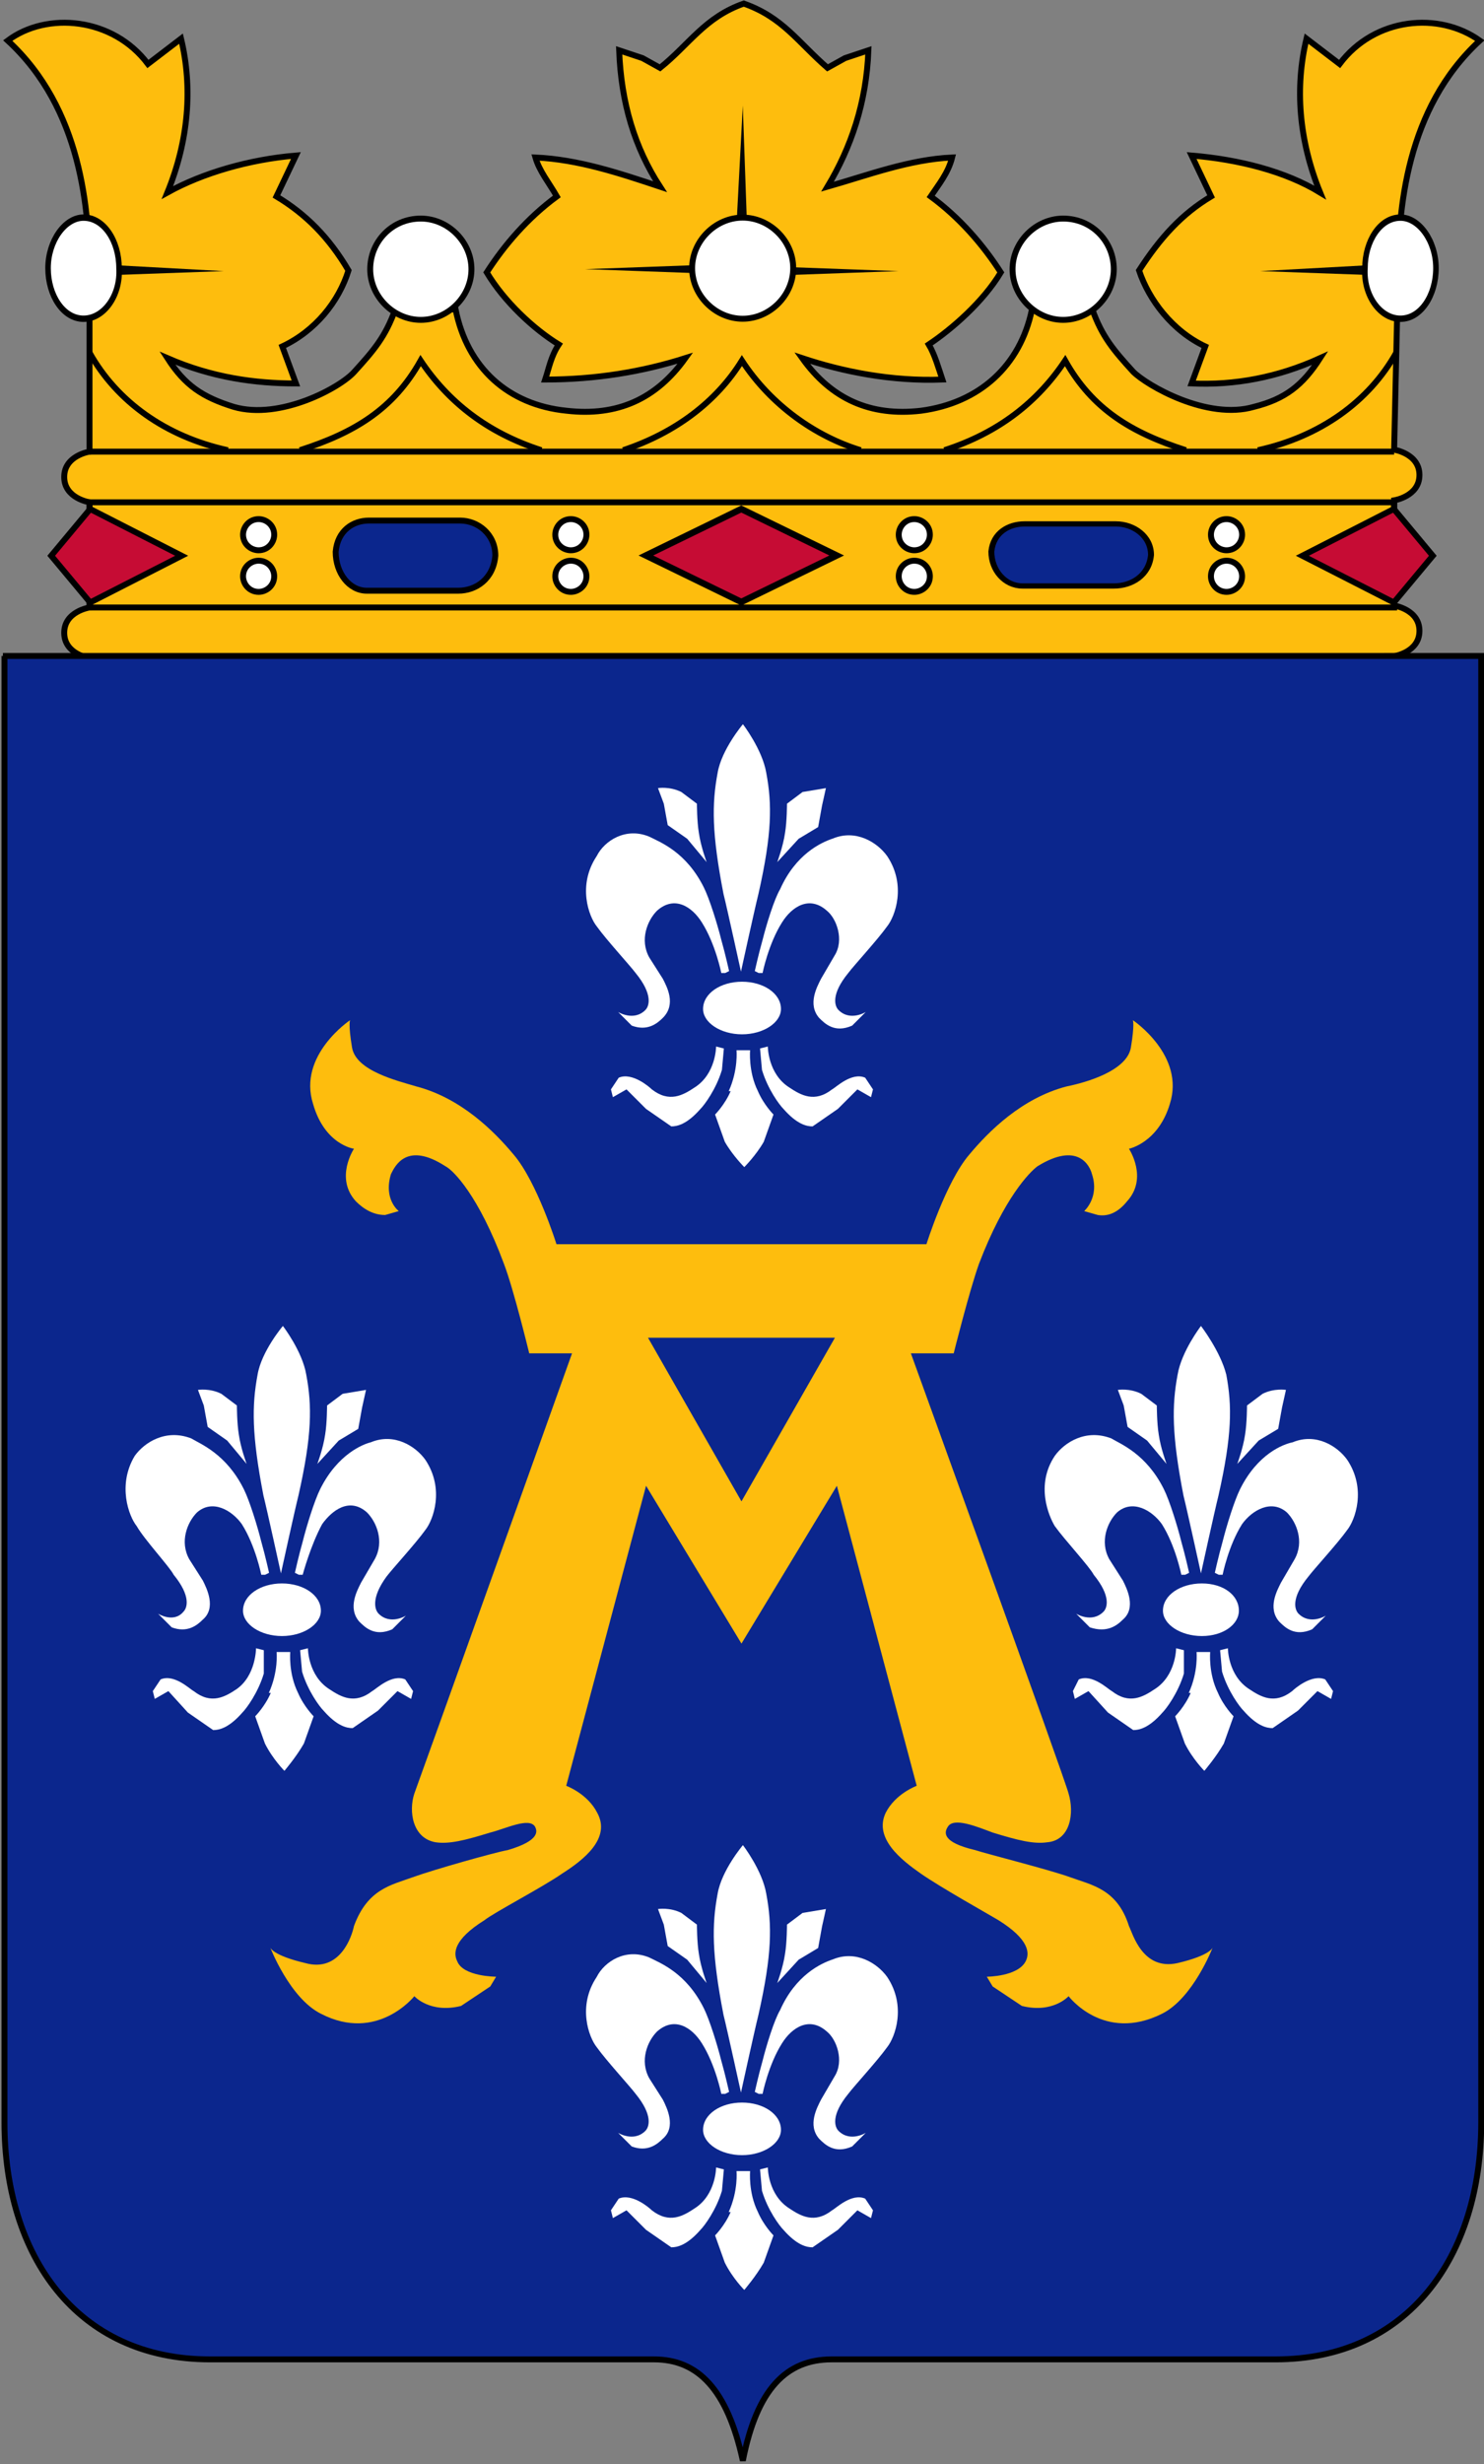
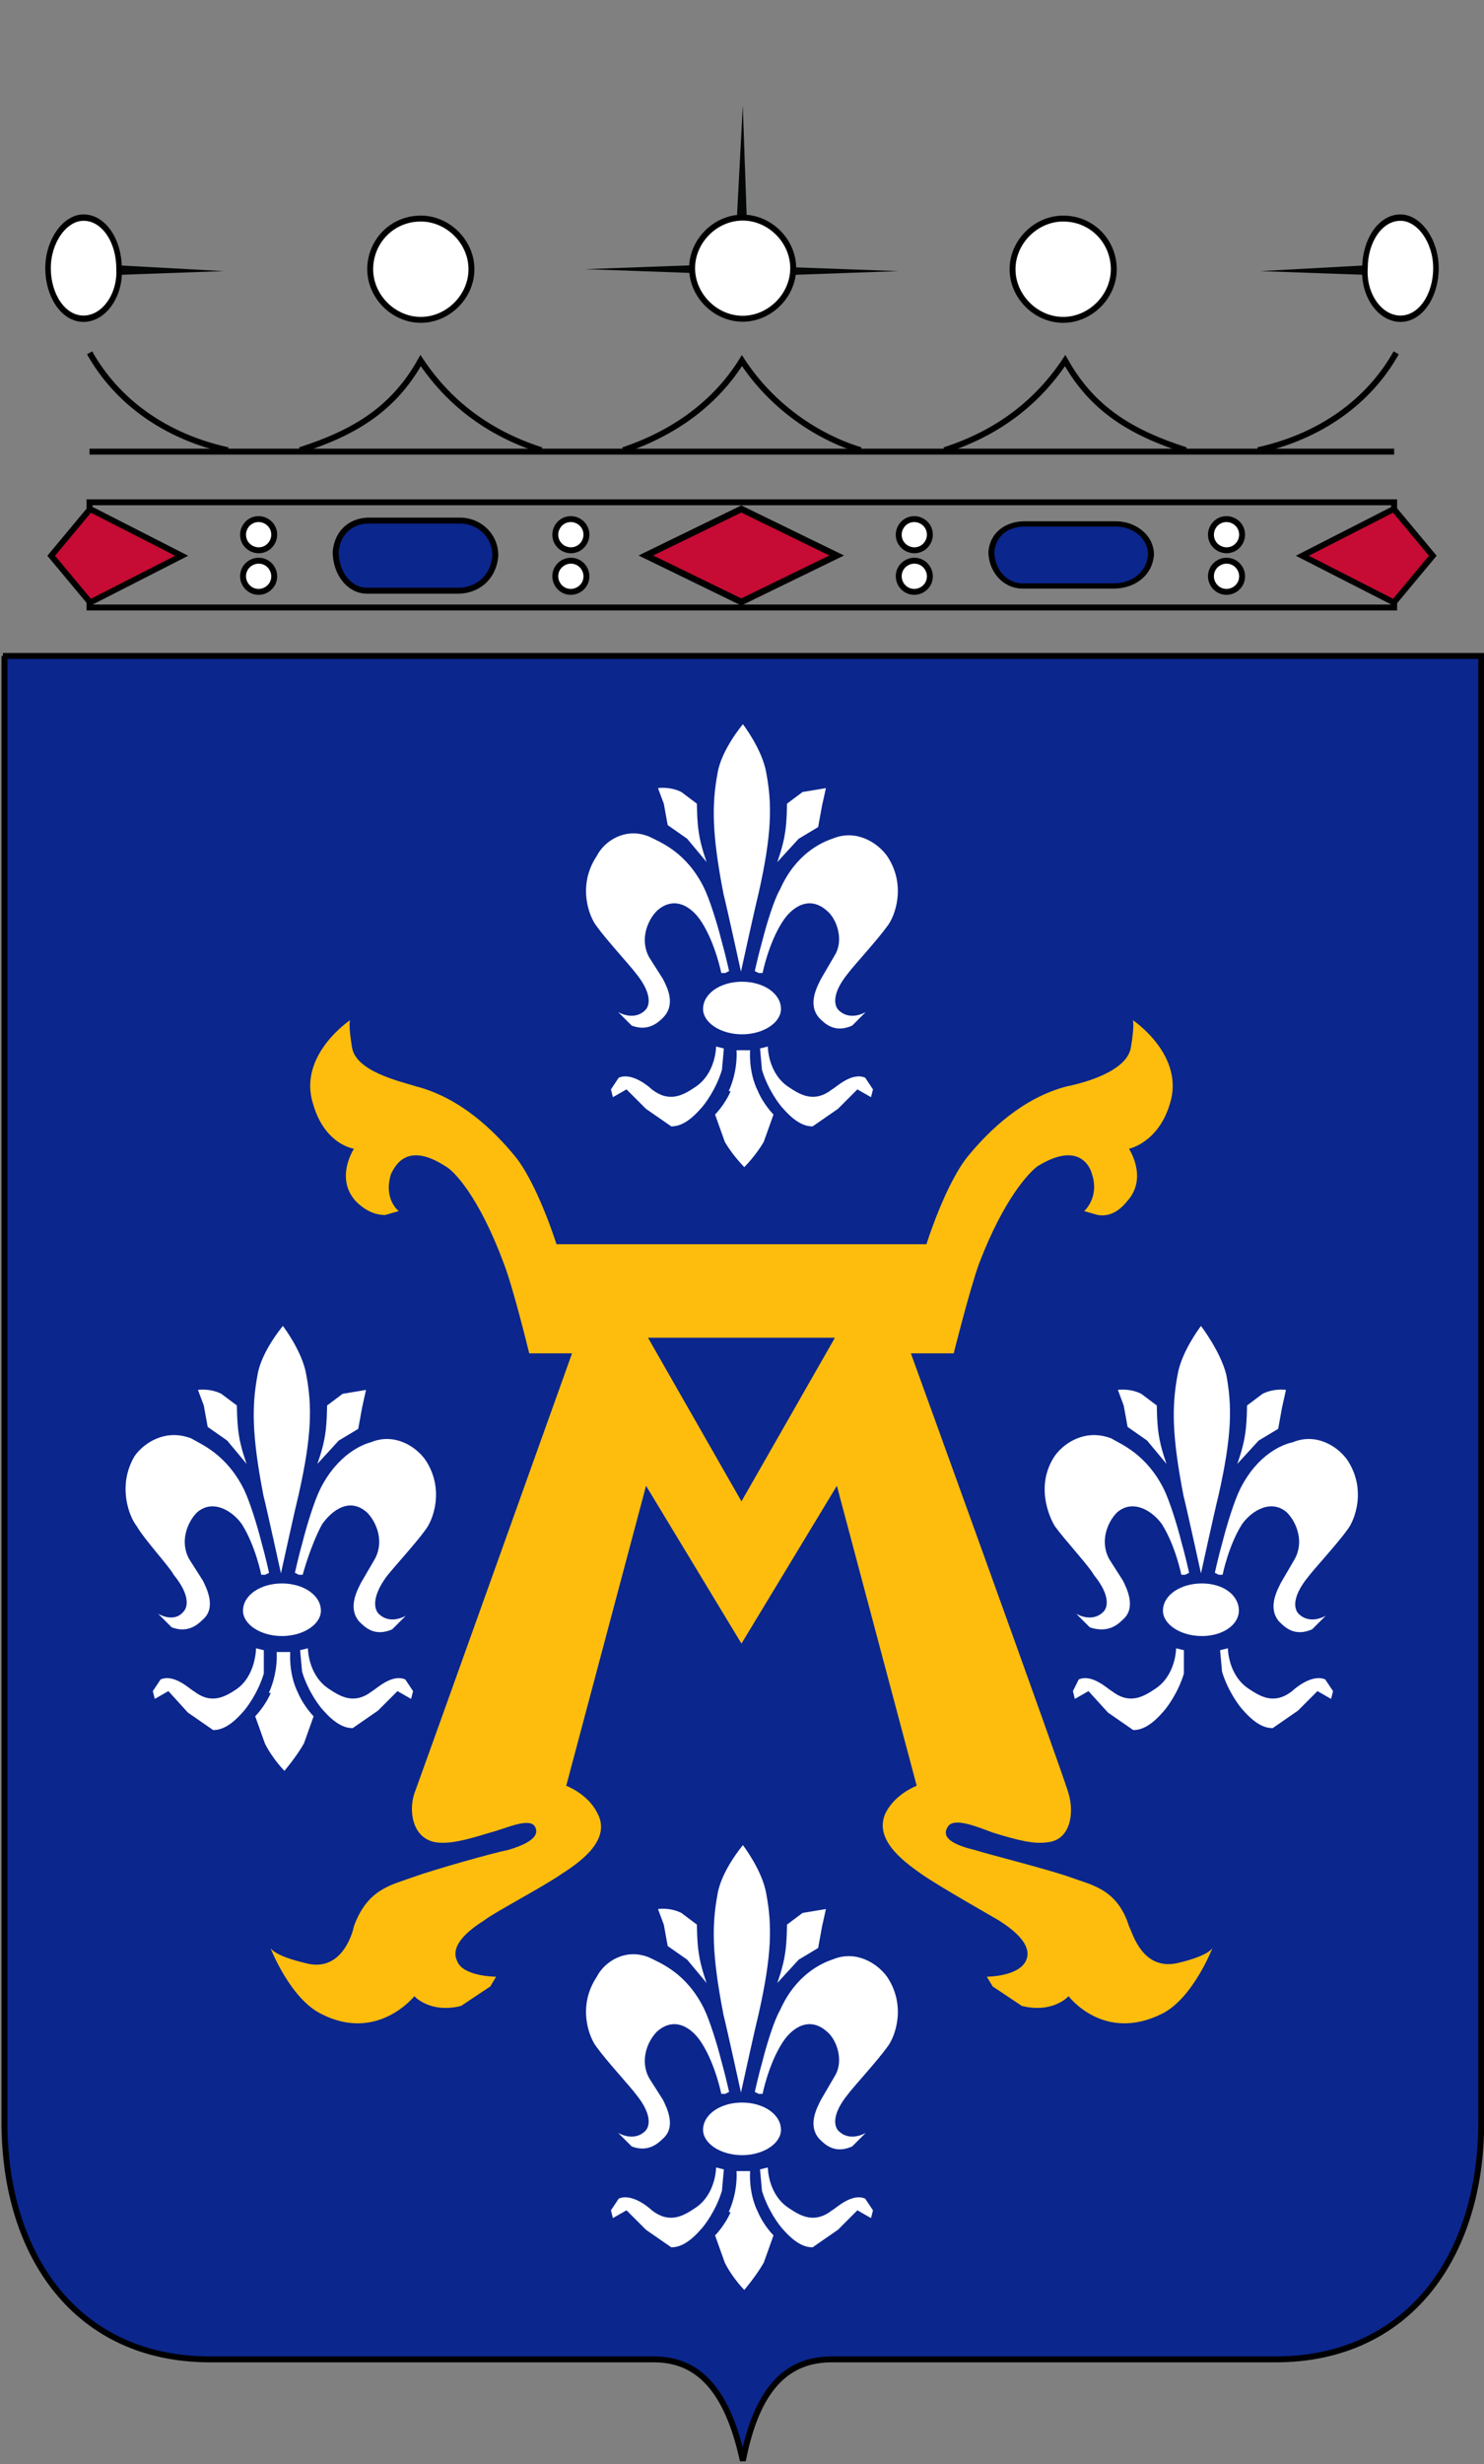
<svg xmlns="http://www.w3.org/2000/svg" xmlns:xlink="http://www.w3.org/1999/xlink" height="831.472" width="501">
  <rect width="100%" height="100%" fill="#808080" stroke="none" />
  <clipPath id="a">
    <path d="m0 0h595.3v841.9h-595.3z" />
  </clipPath>
  <clipPath id="b">
    <path d="m0 0h595.3v841.9h-595.3z" />
  </clipPath>
  <clipPath>
    <path d="m0 0h595.3v841.9h-595.3z" />
  </clipPath>
  <clipPath id="c">
    <path d="m0 0h595.3v841.9h-595.3z" />
  </clipPath>
  <clipPath>
    <path d="m0 0h595.3v841.9h-595.3z" />
  </clipPath>
  <clipPath>
    <path d="m177.7 684.9c-.6-.4-1-.8-1.7-1.3-.7-.6-1-.9-1.7-1.6l-.6.4-1.1.5c0-1.6.1-2.6.5-4.1.3-1.3.6-2.1 1.3-3.3-1.1.5-1.8.8-2.9 1.1-1.3.4-2 .5-3.3.7.3-.6.5-.9.6-1.6l.1-.9c-1-.5-1.7-1.1-2.2-1.7-.5-.5-1-1.1-1.5-1.8.6-.9.9-1.4 1.6-2.2.7-.8 1.1-1.2 2-1.9l-.2-.7-.5-.7c1.5-.1 2.3 0 3.7.1 1.3.1 2.1.3 3.3.6-1.6-2-3.6-2.7-6.1-2.2-1.5.3-2.2.9-3.3 1.8-1.1 1-1.6 1.7-2.2 3.1.6.6 1 .9 1 2.1.1 1.5-1.2 2.8-2.7 2.8-1.4 0-2.3-1-2.6-2.4-.2-1.1.1-2 1-2.7-.6-1.2-1.7-2.4-2-2.7-.8-.8-1.3-1.2-2.4-1.6-1.7-.7-2.9-.7-4.6-.1-1.2.4-1.9.9-2.8 1.8l-1.2 1.4s2.5-1.5 4.3-1.9c1.4-.3 2.3-.3 3.7-.1l-.2.7-.5 1c.9.5 1.3.8 2 1.5.8.8 1.1 1.4 1.5 2.5-.5.9-1.3 1.8-1.6 2.1-.3.3-1.1 1.1-1.8 1.6l.4.9v1.1c-.2 0-2-.2-3.3-.5-1.5-.4-2.3-.7-3.6-1.5.3.8.5 1.2.7 2 .2.7.3 1.1.4 1.7l.1 1.3v.8c-.1.7-.2 1.1-.5 1.8l-.9-.8-.6-.4-.6 1.1c-.6.7-1 1.1-1.9 1.4-1 .3-1.7.2-2.7 0-.9-.2-1.3-.4-2-1 .7-.3 1-.5 1.5-1l.9-1.1c.3-.5.4-.9.6-1.5.2-.8.2-1.4.2-2.2 0-.8-.1-1.2 0-2l.2-1.3.2-.5c-1.5-.1-1.9-1-1.9-2.3 0-1.9.8-2.9 2.3-2.9l.2-1.1.2-1.6c.1-.9.2-1.4.2-2.3l.1-1.5c-1.2.1-1.7-.4-1.7-1.3 0-.7.5-1.1 1.3-1.3l-2.1-2.9 1.5-3.1c-.7-.1-1-.8-1-1.5l.2-.6h69.4.2l.2 1.4-.9.7 2 3-2.2 3c.7.1 1.1.7 1 1.4-.1.8-.8 1.3-1.5 1.2l.5 6.2c1.1.3 1.7 1.3 1.8 2.5.1 1.2-.3 2.2-1.4 2.8-.2 1.9-.1 3.1.5 5 .7 1.9 1.3 3 2.7 4.3v.4c-1.3.9-2.5 1.1-4.1.7-1.3-.4-2.1-.9-2.9-2l-.8.6-.9.7c-.3-1.3-.4-2.1-.3-3.4.1-1.8.3-2.9 1-4.5-1 .6-1.5.8-2.6 1.2-1.5.5-4 .8-4 .8l.6-1 .4-1.1c-.6-.4-.9-.6-1.5-1.1-1-.9-1.5-1.5-2.2-2.7.3-1.1.7-1.6 1.4-2.4.6-.7 1.1-1 2-1.4l-.2-.9-.5-1c1.1 0 1.7 0 2.8.2 1.5.2 2.4.5 3.8 1.1-.9-1.4-1.8-2.1-3.4-2.5-2.4-.7-5.5 1.1-6.2 1.8-1 1.1-1.6 1.8-2.1 3.2.8.6 1.2 1.3 1.2 2.3-.1 1.4-1.3 2.6-2.7 2.6-1.5 0-2.6-1.2-2.7-2.6 0-1 .3-1.7 1.1-2.3-.6-2.9-2.7-4.8-5.7-5.2-2.6-.3-4.6.6-6.1 2.7 1.3-.4 2.1-.6 3.4-.8 1.4-.2 2.3-.3 3.7-.3l-.3 1.1-.4.8c.7.4 1 .6 1.6 1.2.3.3 1.4 1.4 2 2.4-.5.9-.9 1.4-1.6 2.1-.7.8-1.2 1.2-2 1.8l.7.9.4 1c-1.4-.1-2.7-.4-4-.8-1.3-.4-1.5-.4-2.4-.7.7 1 1 1.7 1.4 2.9.5 1.5.7 2.5.7 4.1l-1.2-.4-.9-.5c-.4.3-1 1.1-1.7 1.7-.7.6-1.3 1-2 1.3h-1z" />
  </clipPath>
  <clipPath id="d">
    <path d="m0 0h595.3v841.9h-595.3z" />
  </clipPath>
  <clipPath id="e">
    <path d="m0 0h595.3v841.9h-595.3z" />
  </clipPath>
  <g stroke-width=".38" transform="matrix(5.259 0 0 5.259 -388.709 -662.162)">
    <g stroke-width=".38" transform="translate(.117 2.343)">
      <g stroke-width=".304">
        <g clip-path="url(#d)" transform="matrix(-1.25 0 0 -1.25 344.086 980.223)">
          <g stroke="#000" stroke-width=".304" transform="translate(212.735 651.441)">
-             <path d="m-68.1.2s-1.3.2-1.3 1.3 1.3 1.3 1.3 1.3v5.4s-1.3.2-1.3 1.3 1.3 1.3 1.3 1.3l-.2 8.9c0 3.4-.4 8.6-4.2 12.1 2.1 1.5 5.4 1.2 7.2-1.2l1.7 1.3c.6-2.5.4-5.2-.7-7.9 1.8 1.1 4.2 1.7 6.6 1.9l-1-2.1c1.5-.9 2.6-2.1 3.7-3.8-.5-1.5-1.7-3.1-3.4-3.9l.7-1.9c-2.2-.1-4.4.3-6.6 1.3.9-1.4 1.8-2.1 3.4-2.5 2.4-.7 5.5 1.1 6.2 1.8 1 1.1 1.6 1.8 2.1 3.2h3.1c.6-2.9 2.7-4.8 5.7-5.2 2.6-.3 4.6.6 6.1 2.7-2.1-.7-4.6-1.2-7.2-1.1.2.6.4 1.3.7 1.8-1.2.8-2.8 2.2-3.7 3.7.9 1.4 2.1 2.8 3.6 3.9-.4.6-.9 1.2-1.1 2 2.2-.1 4.3-.9 6.4-1.5-1.2 2-2 4.3-2.1 7l1.2-.4.9-.5c1.5 1.3 2.3 2.6 4.3 3.3 2-.7 2.8-2.1 4.3-3.3l.9.5 1.2.4c-.1-2.7-.8-5-2.1-7 2.1.7 4.2 1.4 6.4 1.5-.2-.7-.7-1.3-1.1-2 1.5-1.1 2.7-2.5 3.6-3.9-.9-1.5-2.4-2.9-3.7-3.7.4-.6.5-1.2.7-1.8-2.6 0-5 .4-7.2 1.1 1.5-2.1 3.5-3 6.1-2.7 3 .3 5.1 2.2 5.7 5.2h3.1c.5-1.4 1.1-2.1 2.1-3.2.7-.8 3.8-2.5 6.2-1.8 1.6.5 2.5 1.1 3.4 2.5-2.3-1-4.5-1.3-6.6-1.3l.7 1.9c-1.7.8-2.9 2.3-3.4 3.9 1 1.7 2.2 2.9 3.7 3.8l-1 2.1c2.4-.2 4.8-.9 6.6-1.9-1.1 2.7-1.3 5.4-.7 7.9l1.7-1.3c1.8 2.4 5.2 2.7 7.2 1.2-3.8-3.5-4.2-8.7-4.2-12.1l0-9s1.3-.2 1.3-1.3-1.3-1.3-1.3-1.3v-5.4s1.3-.2 1.3-1.3-1.3-1.3-1.3-1.3z" fill="#febd0d" />
            <path d="m-68.1 10.7h67m0-2.6v-5.4h-67v5.4z" fill="none" />
          </g>
        </g>
        <g clip-path="url(#b)" transform="matrix(1.25 0 0 -1.25 -101.229 980.223)">
          <g stroke-width=".304" transform="translate(178.067 679.908)">
            <path d="m-2.5-8.2-5.5-.2 5.6-.2-.1.5zm5.1 0-.1-.5 5.6.2-5.5.2z" fill="#040606" />
            <path d="m.3-5.7h-.5l.3 5.7z" fill="#040606" />
            <g stroke-width=".304" transform="translate(-.055)">
              <path id="f" d="m-32-8.2-.1-.5 5.6.2z" fill="#040606" />
              <use height="1052.362" stroke-width=".304" transform="matrix(-1 0 0 1 .229 0)" width="744.094" xlink:href="#f" />
            </g>
          </g>
        </g>
        <g clip-path="url(#b)" fill="none" transform="matrix(-1.25 0 0 -1.25 344.086 980.223)">
          <path d="m-59.5-4.5c-3.2.7-5.7 2.5-7.1 5m23.2-5c-2.8.9-4.8 2.5-6.2 4.6-1.4-2.5-3.4-3.7-6.2-4.6m49.2 0c3.2.7 5.7 2.5 7.1 5m-23.2-5c2.8.9 4.8 2.5 6.2 4.6 1.4-2.5 3.4-3.7 6.2-4.6m-16.6 0c-2.7.9-4.8 2.5-6.1 4.6-1.5-2.3-3.8-3.9-6.1-4.6" stroke="#000" stroke-width=".304" transform="translate(211.13 666.714)" />
          <path d="m-32-8.2-.1-.5 5.6.2z" transform="translate(178.067 679.908)" />
        </g>
      </g>
      <g stroke-width=".38">
        <g clip-path="url(#c)" stroke-width=".304" transform="matrix(1.25 0 0 -1.25 -101.229 980.223)">
          <path d="m1.9 2.6c1.4 0 2.6-1.2 2.6-2.6s-1.2-2.6-2.6-2.6-2.6 1.2-2.6 2.6 1.1 2.6 2.6 2.6z" fill="#fff" stroke="#000" stroke-width=".304" transform="translate(159.732 671.505)" />
        </g>
        <g clip-path="url(#c)" stroke-width=".305" transform="matrix(1.248 0 0 -1.248 -80.121 978.813)">
          <path d="m1.8 2.6c1.4 0 2.6-1.2 2.6-2.6s-1.2-2.6-2.6-2.6-2.6 1.2-2.6 2.6 1.2 2.6 2.6 2.6z" fill="#fff" stroke="#000" stroke-width=".305" transform="translate(159.732 671.505)" />
        </g>
        <g id="g" stroke-width=".327" transform="matrix(1.085 0 0 -1.248 -96.646 978.813)">
          <g clip-path="url(#c)" stroke-width=".327">
            <path d="m2.3 2.6c1.2 0 2.1-1.2 2.1-2.6.1-1.4-.9-2.6-2.1-2.6s-2.1 1.2-2.1 2.6c0 1.4 1 2.6 2.1 2.6z" fill="#fff" stroke="#000" stroke-width=".327" transform="translate(159.732 671.505)" />
          </g>
        </g>
        <g clip-path="url(#c)" stroke-width=".304" transform="matrix(-1.25 0 0 -1.25 344.086 980.223)">
          <path d="m1.9 2.6c1.4 0 2.6-1.2 2.6-2.6s-1.2-2.6-2.6-2.6-2.6 1.2-2.6 2.6 1.1 2.6 2.6 2.6z" fill="#fff" stroke="#000" stroke-width=".304" transform="translate(159.732 671.505)" />
        </g>
        <use height="1052.362" stroke-width=".38" transform="matrix(-1 0 0 1 242.857 0)" width="744.094" xlink:href="#g" />
      </g>
      <g stroke-width=".38" transform="translate(-0)">
        <g id="h" stroke-width=".304" transform="matrix(1.25 0 0 -1.25 80.458 156.227)">
          <path d="m-.7 0 4.7-2.4-4.7-2.4-2 2.4z" fill="#c60c34" stroke="#000" stroke-width=".304" />
        </g>
        <g id="i" stroke="#000" stroke-width=".304" transform="matrix(1.25 0 0 -1.25 -101.622 980.664)">
          <g clip-path="url(#a)" stroke="#000" stroke-width=".304">
            <path d="m-.7 1.2h4.7c.9 0 1.8-.7 1.8-1.8-.1-1.2-1-1.8-1.9-1.8h-4.7c-.9 0-1.6.9-1.6 2 .1 1.1.9 1.6 1.7 1.6" fill="#0b268d" stroke="#000" stroke-width=".304" transform="translate(159.973 657.755)" />
          </g>
        </g>
        <g id="j" stroke-width=".38" transform="translate(1.299 .576)">
          <path id="k" d="m89.1 156.3c.5 0 1 .4 1 1 0 .5-.4 1-1 1-.5 0-1-.4-1-1 0-.5.4-1 1-1z" fill="#fff" stroke="#000" stroke-width=".38" />
          <use height="1052.362" stroke-width=".38" transform="matrix(1 0 0 -1 0 317.269)" width="744.094" xlink:href="#k" />
        </g>
        <path d="m-.2 0 4.9-1.9-4.9-1.9-4.9 1.9z" fill="#c60c34" stroke="#000" stroke-width=".272" transform="matrix(-1.25 0 0 -1.57 121.133 156.227)" />
        <g stroke-width=".38">
          <use fill="#0b268d" height="1052.362" transform="matrix(1 0 0 .885 42.091 18.265)" width="744.094" xlink:href="#i" />
          <use fill="#c60c34" height="1052.362" transform="matrix(-1 0 0 1 242.857 0)" width="744.094" xlink:href="#h" />
          <use height="1052.362" transform="translate(20.043)" width="744.094" xlink:href="#j" />
          <use height="1052.362" transform="translate(42.091)" width="744.094" xlink:href="#j" />
          <use height="1052.362" transform="translate(62.134)" width="744.094" xlink:href="#j" />
        </g>
      </g>
    </g>
    <path d="m74.1 168h94.9v94.1c0 8.6-4.7 15.2-13.2 15.2h-28.5c-2.9 0-4.8 1.9-5.7 6.5-1-4.6-2.9-6.5-5.7-6.5h-28.5c-8.6 0-13.2-6.7-13.2-15.2v-94.1z" fill="#0b268d" fill-rule="evenodd" stroke="#000" stroke-width=".38" />
    <g clip-path="url(#e)" transform="matrix(-1.25 0 0 -1.25 344.317 980.223)">
      <path d="m0 0c-1.8-.5-2.4 1.4-2.5 1.9-.7 1.9-1.9 2.1-3 2.5s-4.3 1.3-4.9 1.4c-1.7.5-1.5 1-1.4 1.2.3.5 1.5-.1 2.3-.3 1.3-.4 2.1-.6 2.8-.5 1.2.2 1.4 1.6 1.1 2.5-.3.8-8.1 22.6-8.1 22.6h2.2s.8 3.3 1.3 4.6c1.3 3.5 2.6 4.8 3 5 2 1.3 2.6 0 2.8-.4.4-1.3-.4-1.9-.4-1.9l.7-.2c.6 0 1.1.3 1.5.7 1.1 1.2.1 2.7.1 2.7s1.5.2 2.1 2.3c.8 2.5-1.9 4.3-1.9 4.3s.1-.2-.1-1.4-2.3-1.7-3.3-2c-2.3-.6-4-2.3-5-3.5-1.2-1.4-2.2-4.6-2.2-4.6h-9.5-9.5s-1 3.2-2.2 4.6c-1 1.2-2.7 2.9-5 3.5-1 .2-3.1.8-3.3 2s-.1 1.4-.1 1.4-2.7-1.8-1.9-4.3c.6-2 2.1-2.3 2.1-2.3s-1-1.5.1-2.7c.4-.5.9-.8 1.5-.7l.7.2s-.8.7-.4 1.9c.1.4.7 1.7 2.8.4.4-.3 1.7-1.6 3-5 .5-1.4 1.3-4.6 1.3-4.6h2.2s-7.9-21.8-8.1-22.6c-.3-1-.1-2.4 1.1-2.5.7-.1 1.5.1 2.8.5.8.3 2 .8 2.3.3.2-.3.3-.8-1.4-1.2-.6-.2-3.8-1-4.9-1.4s-2.4-.6-3-2.5c-.2-.4-.7-2.3-2.5-1.9-1.7.4-1.8.8-1.8.8s1-2.6 2.6-3.4c3-1.5 4.8.9 4.8.9s.8-.9 2.4-.5l1.5 1 .3.5s-1.6 0-2 .8c-.2.4-.2 1.1 1.4 2.1.5.3 3 1.7 4 2.4s2.4 1.8 1.8 3.1c-.5 1-1.6 1.4-1.6 1.4l4.1 15.4 4.9-8.1 4.9 8.1 4.1-15.4s-1.1-.4-1.6-1.4c-.7-1.3.7-2.4 1.8-3.1 1-.7 3.5-2 4-2.4 1.6-1 1.6-1.7 1.4-2.1-.3-.8-2-.8-2-.8l.3-.5 1.5-1c1.6-.4 2.4.5 2.4.5s1.9-2.4 4.8-.9c1.6.8 2.6 3.4 2.6 3.4 0 0-.1-.4-1.8-.8m-22.4 23.7-4.8 8.4h4.8 4.8z" fill="#febd0d" transform="translate(200.645 582.682)" />
      <g fill="#fff">
        <path d="m0 0s-.6.1-1.2-.2l-.8-.6s0-.9-.1-1.5c-.1-.7-.4-1.5-.4-1.5l1 1.2 1 .7.2 1.1z" transform="translate(158.914 612.104)" />
        <path d="m0 0s.6.1 1.2-.2l.8-.6s0-.9.1-1.5c.1-.7.4-1.5.4-1.5l-1.1 1.2-1 .6-.2 1.1z" transform="translate(150.282 612.104)" />
        <path d="m0 0-.2-.1h-.2s-.3 1.5-1 2.6c-.5.7-1.5 1.3-2.3.6-.5-.5-.9-1.5-.4-2.4l.7-1.2c.2-.4.7-1.3.1-2-.3-.3-.8-.8-1.7-.4l-.7.7s.8-.5 1.4.1c.2.2.4.8-.5 1.9-.3.4-1.5 1.7-2 2.4-.4.5-1 2.1 0 3.6.5.7 1.6 1.4 2.8.9.5-.1 1.8-.6 2.7-2.4.3-.6.7-1.9.9-2.7.2-.7.4-1.6.4-1.6" transform="translate(153.935 602.715)" />
        <path d="m0 0s0-1.4 1.1-2.1c.6-.4 1.3-.8 2.2-.1.2.1 1 .9 1.7.6l.3-.6-.1-.4-.7.4-1-1.1-1.3-.9c-.3 0-.8.1-1.5.9-.2.2-.8 1-1.1 2v1.2z" transform="translate(155.923 598.842)" />
        <path d="m0 0s0-1.4-1.1-2.1c-.6-.4-1.3-.8-2.2-.1-.1.1-1 .9-1.7.6l-.4-.6.1-.4.7.4 1-1 1.3-.9c.3 0 .8.1 1.5.9.2.2.8 1 1.1 2l.1 1.1z" transform="translate(153.264 598.842)" />
-         <path d="m0 0c-.5 1.1-.4 2.1-.4 2.1h-.2-.1-.2-.2s.1-1.1-.4-2.1c-.3-.7-.8-1.2-.8-1.2l.5-1.4c.4-.7 1-1.4 1-1.4s.6.6 1 1.4l.5 1.4s-.5.5-.8 1.2" transform="translate(155.273 596.55)" />
        <path d="m0 0c-.2 1.2-1.2 2.5-1.2 2.5s-1-1.3-1.3-2.5c-.3-1.6-.3-3.1.4-6.2.2-.8.9-4 .9-4s.7 3.2.9 4c.6 3.1.6 4.6.3 6.2" transform="translate(155.846 612.886)" />
        <path d="m0 0 .2-.1h.2s.3 1.5 1 2.6c.5.7 1.5 1.3 2.3.6.5-.5.9-1.5.4-2.4l-.7-1.1c-.2-.4-.7-1.4 0-2 .3-.3.8-.7 1.7-.4l.7.7s-.8-.5-1.4.1c-.2.2-.4.8.5 1.9.2.4 1.5 1.8 2 2.5.3.5 1 2.1 0 3.6-.5.7-1.6 1.4-2.9.9-.5-.3-1.8-.8-2.7-2.6-.3-.6-.7-1.9-.9-2.7-.2-.7-.4-1.6-.4-1.6" transform="translate(155.255 602.715)" />
        <path d="m0 0c1.1 0 2 .6 2 1.3 0 .8-.9 1.4-2 1.4s-1.9-.6-1.9-1.4c0-.7.8-1.3 1.9-1.3" transform="translate(154.599 599.469)" />
        <path d="m0 0s-.6.1-1.2-.2l-.8-.6s0-.9-.1-1.5c-.1-.7-.4-1.5-.4-1.5l1 1.2 1 .7.2 1.1z" transform="translate(206.157 612.104)" />
        <path d="m0 0 1.2-.2.8-.6s0-.9.1-1.5c.1-.7.4-1.5.4-1.5l-1.1 1.2-1 .6-.2 1.1z" transform="translate(197.526 612.104)" />
        <path d="m0 0-.2-.1h-.2s-.4 1.5-1 2.6c-.5.7-1.4 1.4-2.3.6-.5-.5-.9-1.5-.4-2.4l.7-1.2c.2-.4.7-1.3.1-2-.3-.3-.8-.8-1.7-.4l-.7.7s.8-.5 1.4.1c.2.2.4.8-.4 1.9-.3.4-1.5 1.7-2 2.4-.4.5-1 2.1 0 3.6.5.7 1.6 1.4 2.8.9.4-.1 1.7-.6 2.6-2.4.3-.6.7-1.9.9-2.7.2-.7.4-1.6.4-1.6" transform="translate(201.178 602.715)" />
        <path d="m0 0s0-1.4 1-2.1c.6-.4 1.3-.8 2.2-.1.2.1 1 .9 1.7.6l.4-.6-.1-.4-.7.4-1-1.1-1.3-.9c-.3 0-.8.1-1.5.9-.2.2-.8 1-1.1 2v1.2z" transform="translate(203.175 598.842)" />
        <path d="m0 0s0-1.4-1.1-2.1c-.6-.4-1.3-.8-2.2-.1-.2.1-1 .9-1.7.6l-.4-.6.1-.4.7.4 1-1 1.3-.9c.3 0 .8.1 1.5.9.2.2.8 1 1.1 2l.1 1.1z" transform="translate(200.51 598.842)" />
        <path d="m0 0c-.5 1.1-.4 2.1-.4 2.1h-.2-.1-.2-.2s.1-1.1-.4-2.1c-.3-.7-.8-1.2-.8-1.2l.5-1.4c.4-.7 1-1.4 1-1.4s.6.6 1 1.4l.5 1.4s-.5.5-.8 1.2" transform="translate(202.517 596.55)" />
        <path d="m0 0c-.2 1.2-1.3 2.5-1.3 2.5s-1-1.3-1.2-2.5c-.3-1.6-.3-3.1.4-6.2.2-.8.9-4 .9-4s.7 3.2.9 4c.6 3.1.6 4.6.3 6.2" transform="translate(203.095 612.886)" />
        <path d="m0 0 .2-.1h.2s.3 1.5 1 2.6c.5.7 1.5 1.3 2.3.6.5-.5.9-1.5.4-2.4l-.7-1.1c-.2-.4-.7-1.4 0-2 .3-.3.8-.7 1.6-.4l.7.7s-.8-.5-1.3.1c-.2.2-.4.8.5 1.9.2.4 1.5 1.8 1.9 2.5.4.5 1 2.1.1 3.6-.5.7-1.6 1.4-2.9.9-.5-.3-1.8-.8-2.7-2.6-.3-.6-.7-1.9-.9-2.7-.2-.7-.4-1.6-.4-1.6" transform="translate(202.505 602.715)" />
        <path d="m0 0c1.1 0 2 .6 2 1.3 0 .8-.9 1.4-2 1.4s-2-.6-2-1.4c0-.7.9-1.3 2-1.3" transform="translate(201.843 599.469)" />
        <path d="m0 0s-.6.1-1.2-.2l-.8-.6s0-.9-.1-1.5c-.1-.7-.4-1.5-.4-1.5l1 1.2 1 .7.2 1.1z" transform="translate(182.532 642.995)" />
        <path d="m0 0 1.2-.2.8-.6s0-.9.1-1.5c.1-.7.4-1.5.4-1.5l-1.1 1.2-1 .6-.2 1.1z" transform="translate(173.907 642.995)" />
        <path d="m0 0-.2-.1h-.2s-.3 1.5-1 2.6c-.5.8-1.4 1.4-2.3.6-.5-.4-.9-1.5-.4-2.3l.7-1.2c.2-.4.7-1.3.1-2-.3-.3-.8-.8-1.7-.4l-.7.7s.8-.5 1.4.1c.2.2.4.8-.5 1.9-.3.4-1.5 1.7-2 2.4-.4.5-1 2.1 0 3.6.5.7 1.6 1.4 2.8.9.6-.2 1.9-.8 2.7-2.6.3-.5.7-1.8.9-2.6.2-.7.4-1.6.4-1.6" transform="translate(177.56 633.603)" />
        <path d="m0 0s0-1.4 1.1-2.1c.6-.4 1.3-.8 2.2-.1.1.1 1 .9 1.7.6l.4-.6-.1-.4-.7.4-1-1-1.3-.9c-.3 0-.8.1-1.5.9-.2.2-.8 1-1.1 2l-.1 1.1z" transform="translate(179.548 629.73)" />
        <path d="m0 0s0-1.4-1.1-2.1c-.6-.4-1.3-.8-2.2-.1-.2.1-1 .9-1.7.6l-.4-.6.1-.4.7.4 1-1 1.3-.9c.3 0 .8.1 1.5.9.2.2.8 1 1.1 2l.1 1.1z" transform="translate(176.891 629.73)" />
        <path d="m0 0c-.5 1.1-.4 2.1-.4 2.1h-.2-.2-.1-.2s.1-1.1-.4-2.1c-.3-.7-.8-1.2-.8-1.2l.5-1.4c.4-.7 1-1.3 1-1.3s.6.6 1 1.3l.5 1.4s-.5.5-.8 1.2" transform="translate(178.9 627.439)" />
        <path d="m0 0c-.2 1.2-1.3 2.5-1.3 2.5s-1-1.3-1.2-2.5c-.3-1.6-.3-3.1.4-6.2.2-.8.9-4 .9-4s.7 3.2.9 4c.6 3.1.6 4.6.3 6.2" transform="translate(179.47 643.775)" />
        <path d="m0 0 .2-.1h.2s.3 1.5 1 2.6c.5.8 1.4 1.4 2.3.6.5-.5.9-1.5.4-2.4l-.7-1.1c-.2-.4-.7-1.3 0-2 .3-.3.8-.7 1.6-.4l.7.7s-.8-.5-1.4.1c-.2.2-.4.8.5 1.9.3.4 1.5 1.7 2 2.4.4.5 1 2.1 0 3.6-.4.8-1.5 1.5-2.7 1-.6-.3-1.9-.8-2.8-2.6-.3-.6-.7-1.9-.9-2.7-.2-.7-.4-1.6-.4-1.6" transform="translate(178.88 633.603)" />
        <path d="m0 0c1.1 0 2 .6 2 1.3 0 .8-.9 1.4-2 1.4s-2-.6-2-1.4c0-.7.9-1.3 2-1.3" transform="translate(178.216 630.357)" />
        <path d="m0 0s-.6.1-1.2-.2l-.8-.6s0-.9-.1-1.5c-.1-.7-.4-1.5-.4-1.5l1 1.2 1 .7.2 1.1z" transform="translate(182.532 585.456)" />
        <path d="m0 0 1.2-.2.8-.6s0-.9.1-1.5c.1-.7.4-1.5.4-1.5l-1.1 1.2-1 .6-.2 1.1z" transform="translate(173.907 585.456)" />
        <path d="m0 0-.2-.1h-.2s-.3 1.5-1 2.6c-.5.8-1.4 1.4-2.3.6-.5-.4-.9-1.5-.4-2.3l.7-1.2c.2-.4.7-1.3.1-2-.3-.3-.8-.8-1.7-.4l-.7.7s.8-.5 1.4.1c.2.2.4.8-.5 1.9-.3.4-1.5 1.7-2 2.4-.4.5-1 2.1 0 3.6.5.7 1.6 1.4 2.8.9.6-.2 1.9-.8 2.7-2.6.3-.5.7-1.8.9-2.6.2-.7.4-1.6.4-1.6" transform="translate(177.56 576.068)" />
        <path d="m0 0s0-1.4 1.1-2.1c.6-.4 1.3-.8 2.2-.1.1.1 1 .9 1.7.6l.4-.6-.1-.4-.7.4-1-1-1.3-.9c-.3 0-.8.1-1.5.9-.2.2-.8 1-1.1 2l-.1 1.1z" transform="translate(179.548 572.191)" />
        <path d="m0 0s0-1.4-1.1-2.1c-.6-.4-1.3-.8-2.2-.1-.2.1-1 .9-1.7.6l-.4-.6.1-.4.7.4 1-1 1.3-.9c.3 0 .8.1 1.5.9.2.2.8 1 1.1 2l.1 1.1z" transform="translate(176.891 572.191)" />
        <path d="m0 0c-.5 1.1-.4 2.1-.4 2.1h-.2-.2-.1-.2s.1-1.1-.4-2.1c-.3-.7-.8-1.2-.8-1.2l.5-1.4c.4-.7 1-1.4 1-1.4s.6.6 1 1.4l.5 1.4s-.5.5-.8 1.2" transform="translate(178.9 569.903)" />
        <path d="m0 0c-.2 1.2-1.3 2.5-1.3 2.5s-1-1.3-1.2-2.5c-.3-1.6-.3-3.1.4-6.2.2-.8.9-4 .9-4s.7 3.2.9 4c.6 3.1.6 4.6.3 6.2" transform="translate(179.47 586.236)" />
        <path d="m0 0 .2-.1h.2s.3 1.5 1 2.6c.5.8 1.4 1.4 2.3.6.5-.5.9-1.5.4-2.4l-.7-1.1c-.2-.4-.7-1.4 0-2 .3-.3.8-.7 1.6-.4l.7.7s-.8-.5-1.4.1c-.2.2-.4.8.5 1.9.3.4 1.5 1.7 2 2.4.4.5 1 2.1 0 3.6-.4.8-1.5 1.5-2.7 1-.6-.3-1.9-.8-2.8-2.6-.3-.6-.7-1.9-.9-2.7-.2-.7-.4-1.6-.4-1.6" transform="translate(178.88 576.068)" />
        <path d="m0 0c1.1 0 2 .6 2 1.3 0 .8-.9 1.4-2 1.4s-2-.6-2-1.4c0-.7.9-1.3 2-1.3" transform="translate(178.216 572.822)" />
      </g>
    </g>
  </g>
</svg>